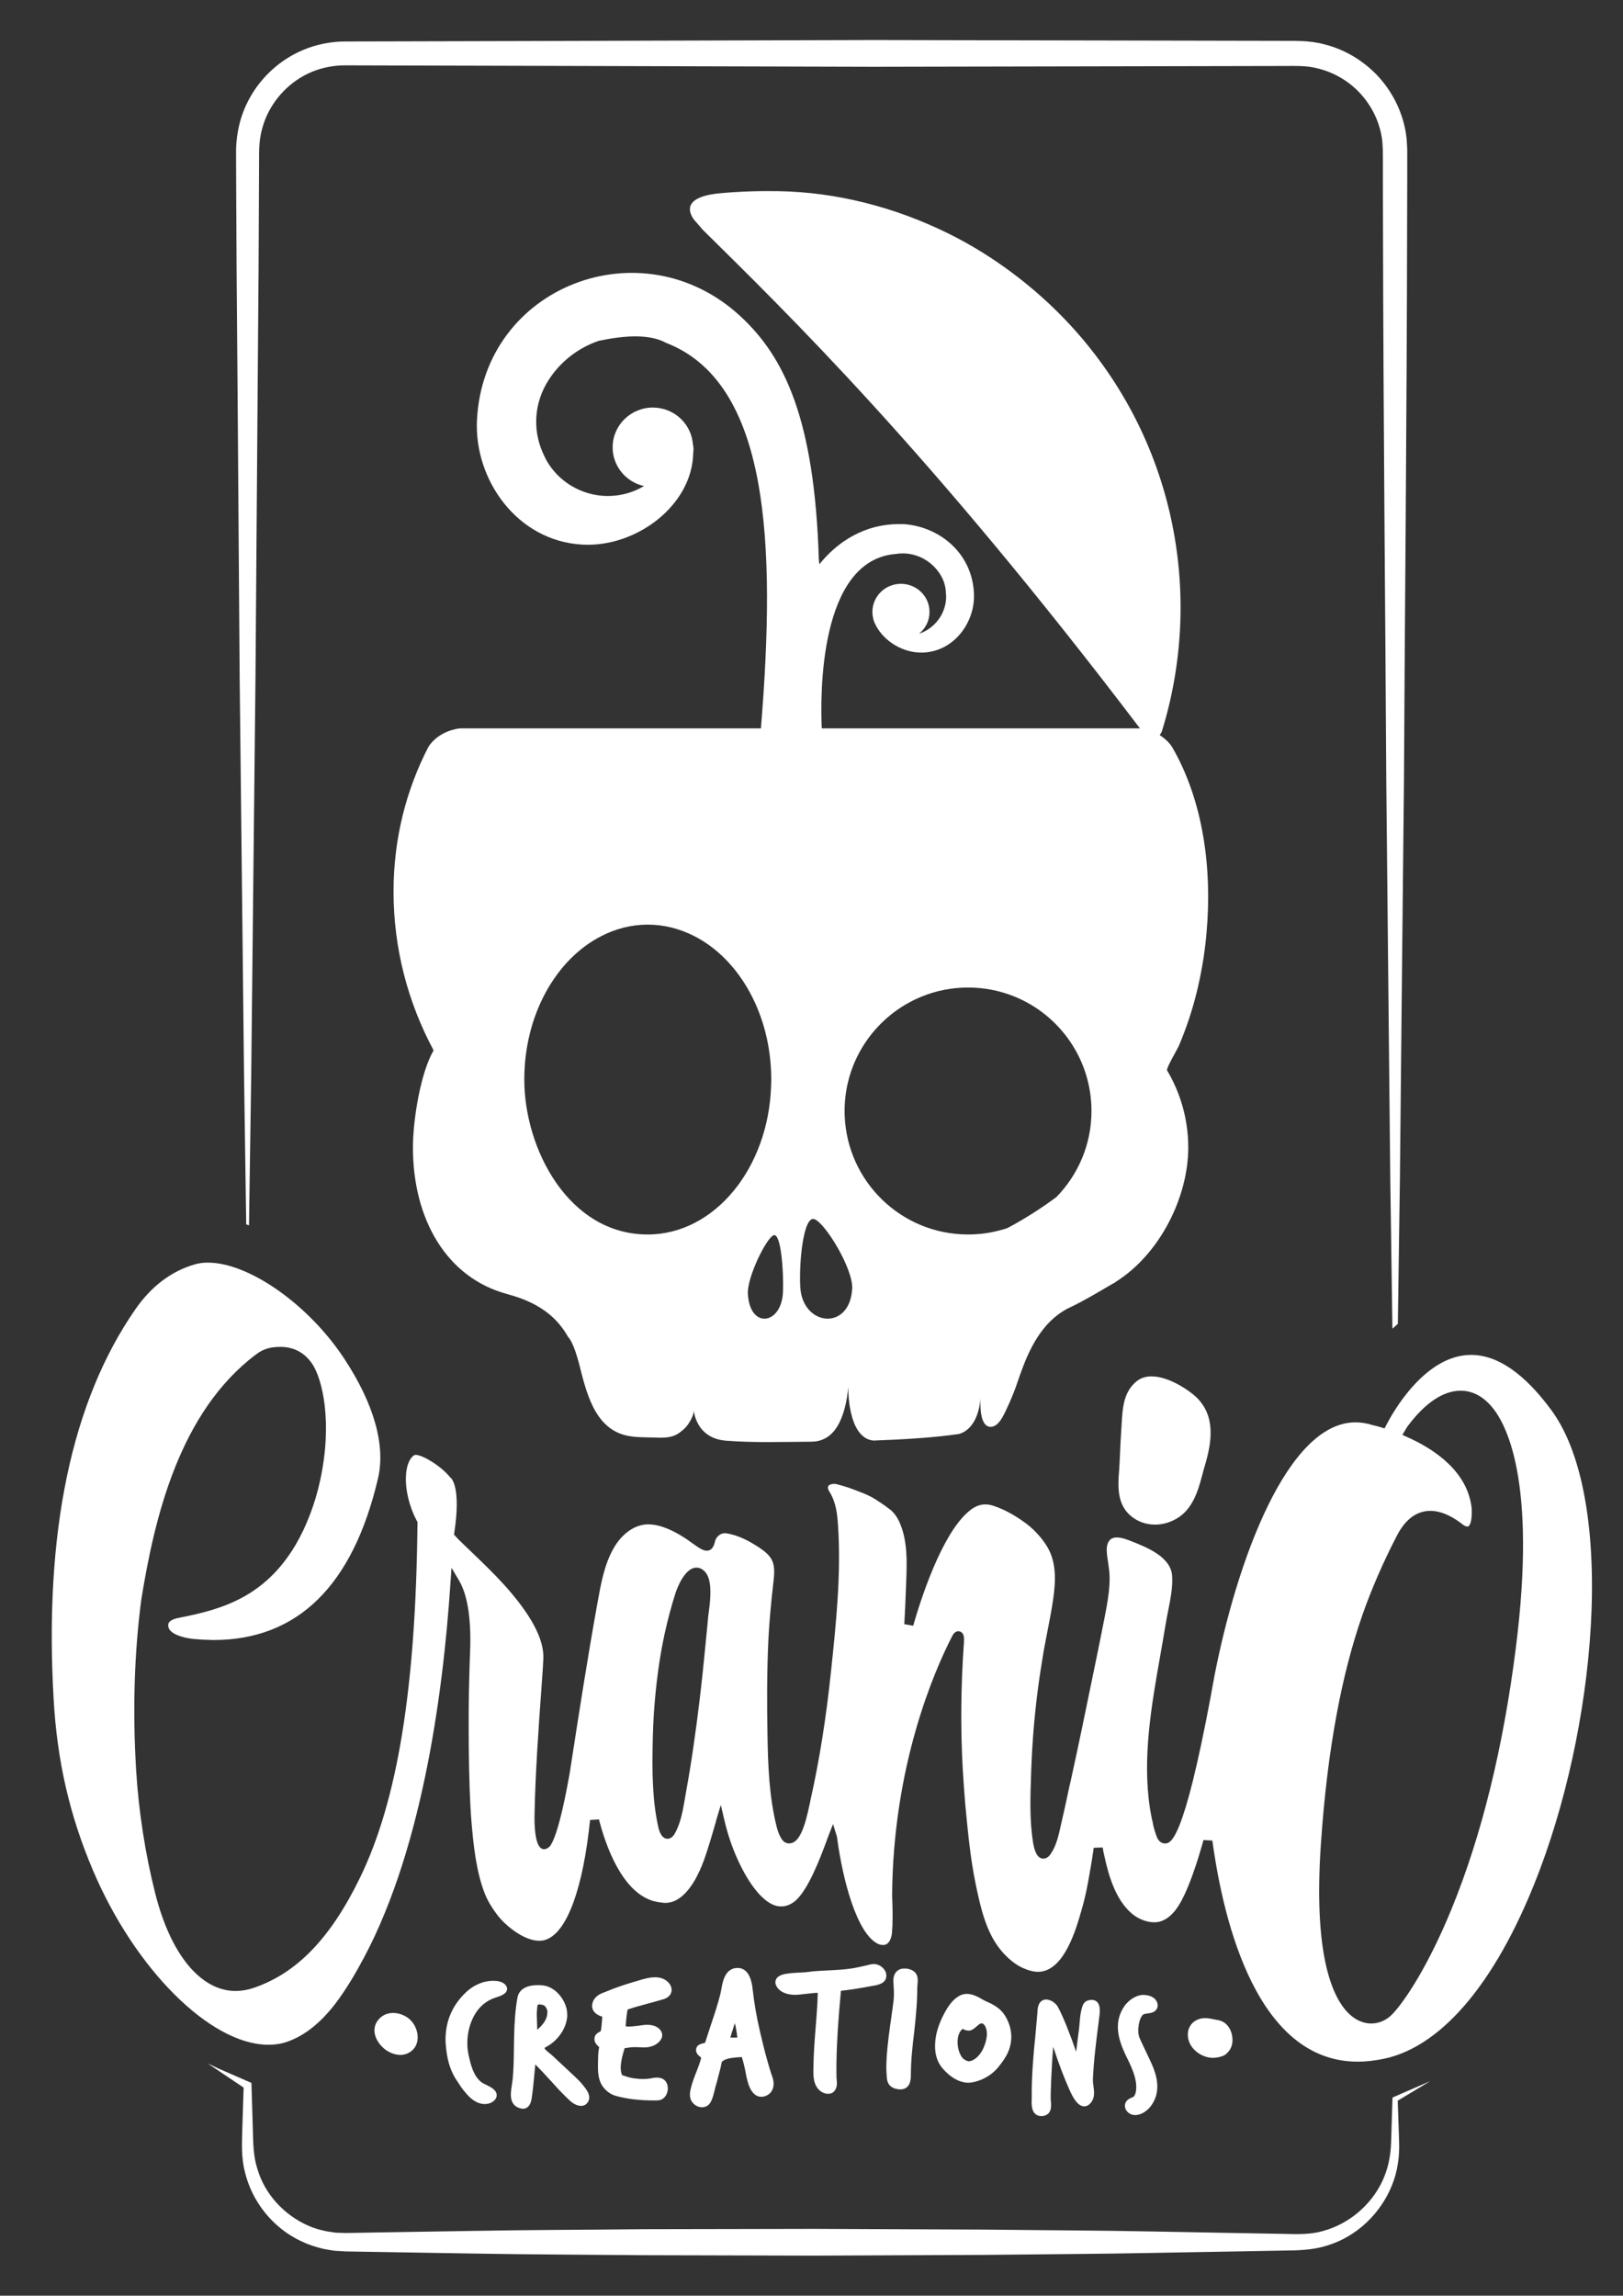
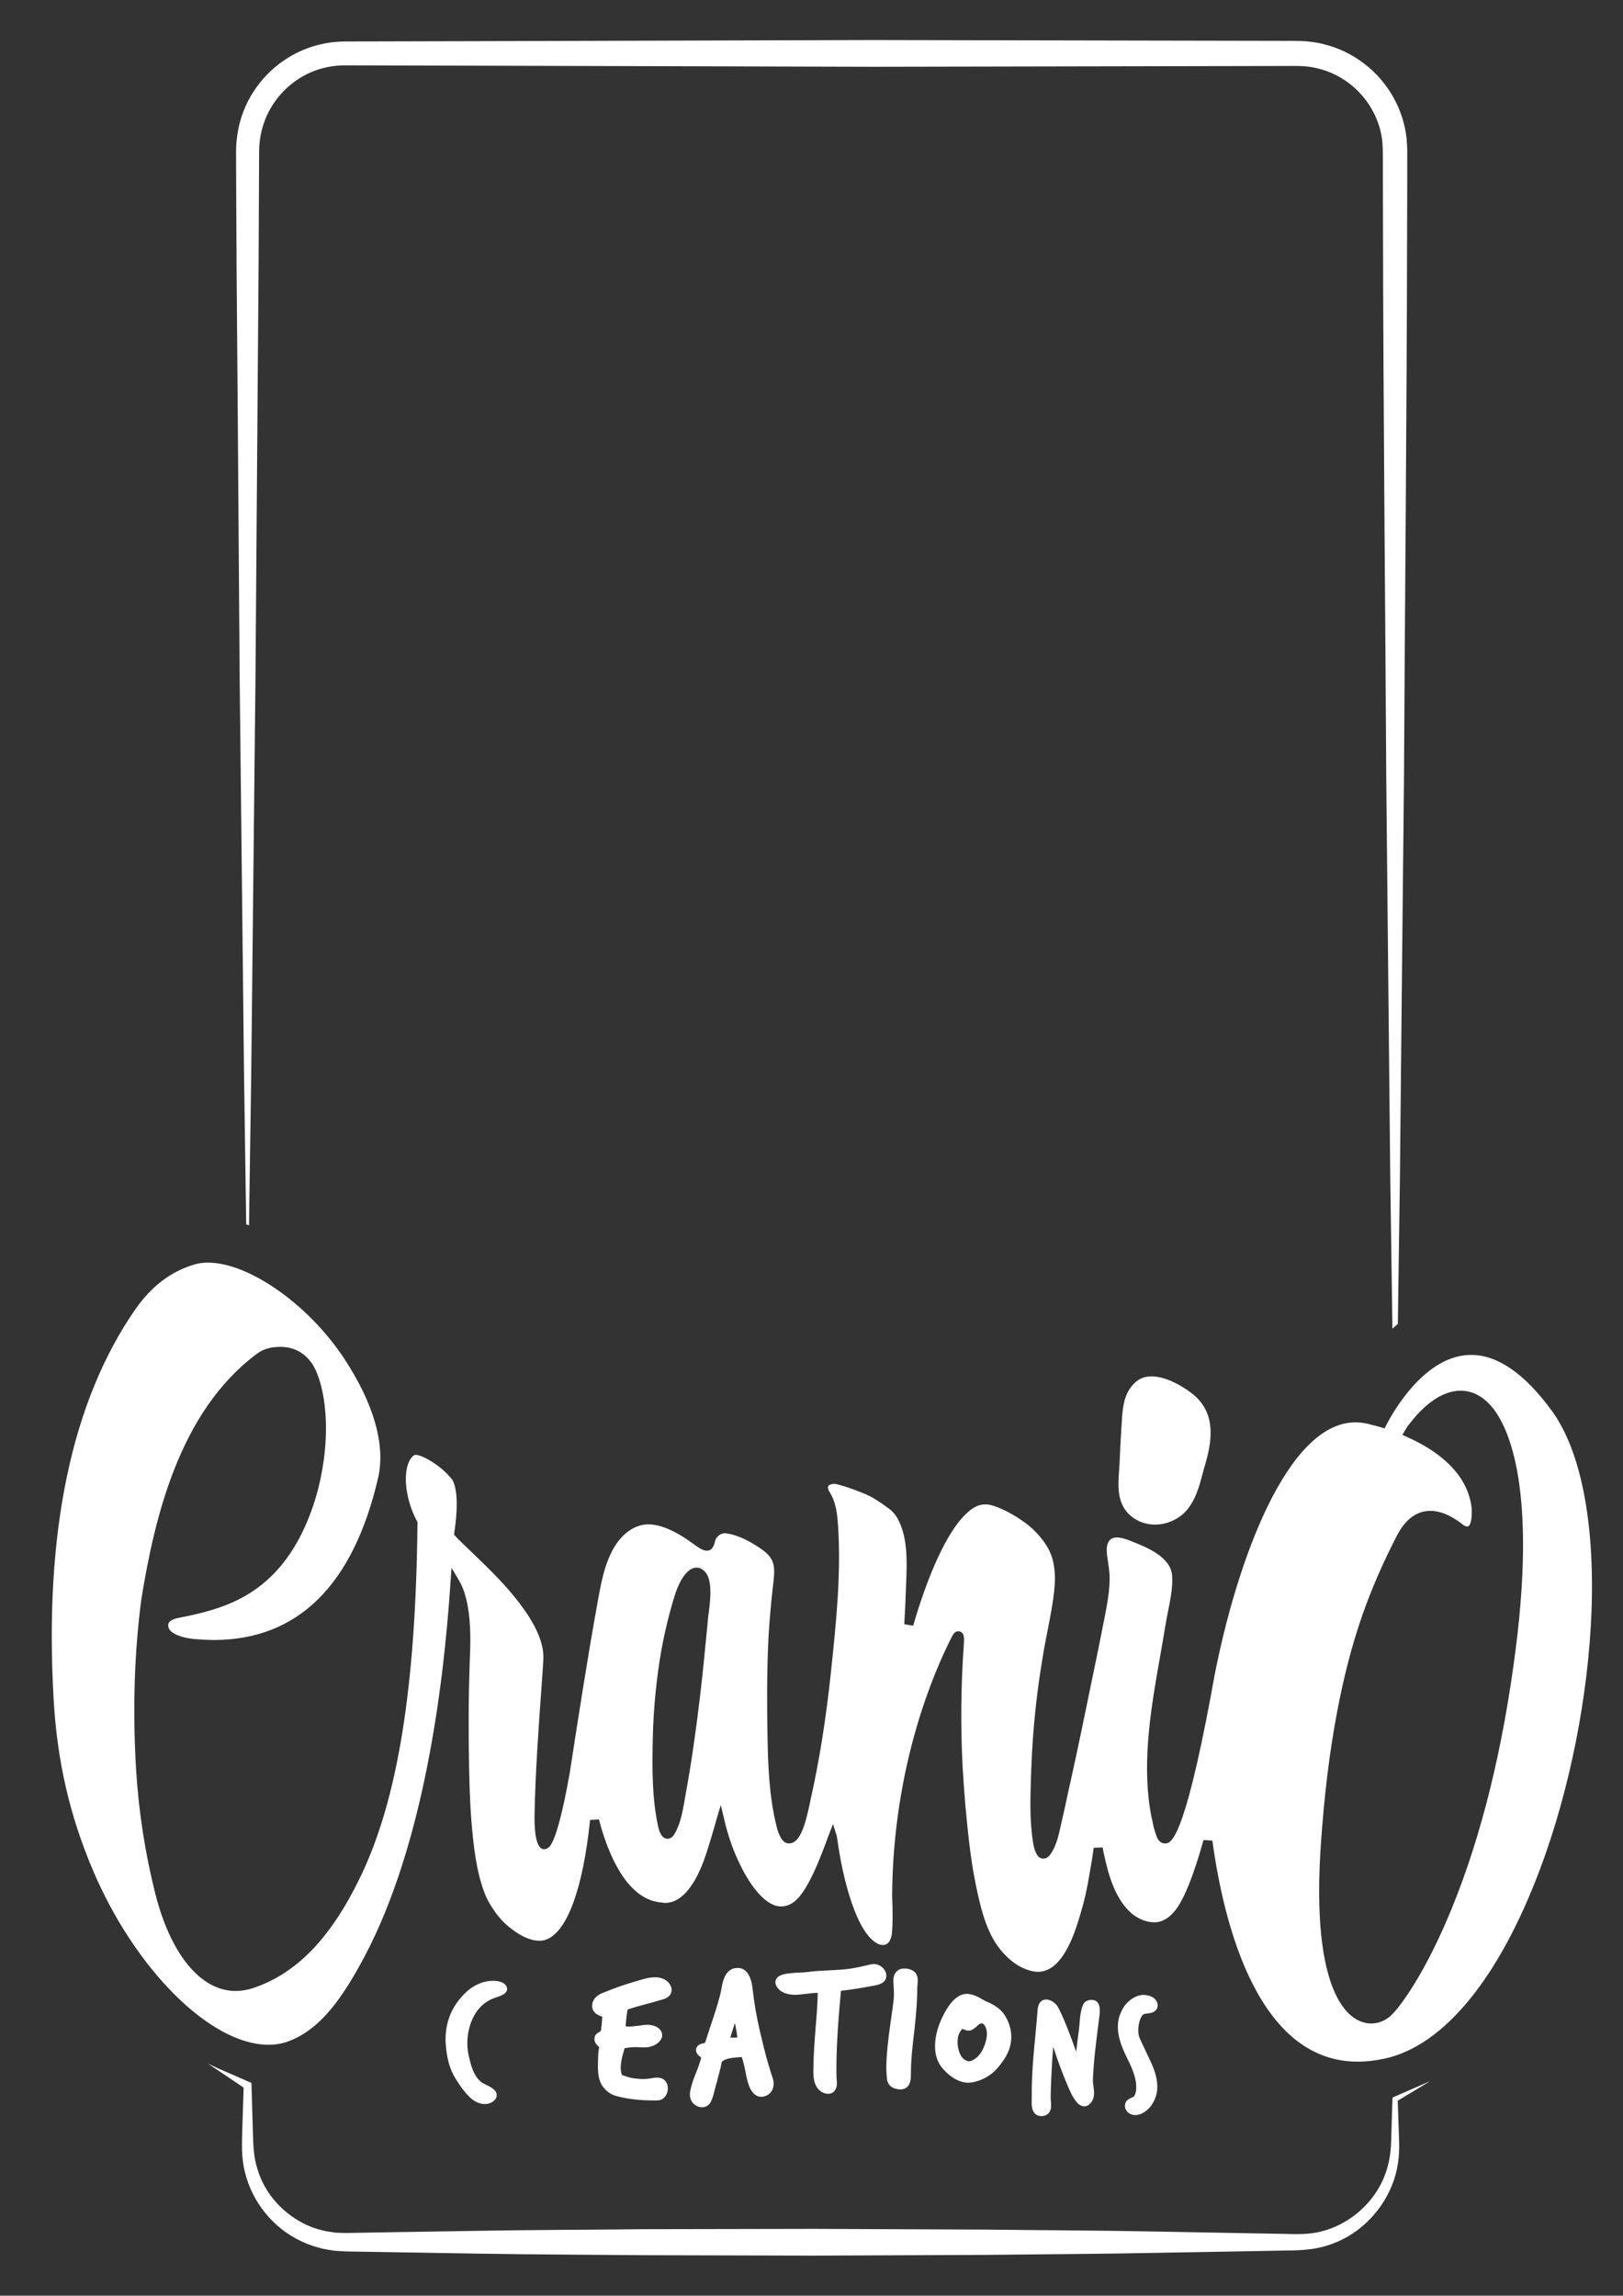
<svg xmlns="http://www.w3.org/2000/svg" xmlns:xlink="http://www.w3.org/1999/xlink" version="1.1" id="Layer_1" x="0px" y="0px" width="60.132px" height="85.039px" viewBox="0 0 60.132 85.039" enable-background="new 0 0 60.132 85.039" xml:space="preserve">
  <rect x="0" y="0" width="60.132" height="85.039" fill="#333333" stroke="none" />
  <g>
    <g>
      <defs>
        <rect id="SVGID_1_" x="-1.269" y="0" width="63.401" height="85.039" />
      </defs>
      <clipPath id="SVGID_2_">
        <use xlink:href="#SVGID_1_" overflow="visible" />
      </clipPath>
-       <path clip-path="url(#SVGID_2_)" fill="#fff" d="M15.155,74.78c-0.169-0.136-0.384-0.214-0.588-0.214    c-0.254,0-0.47,0.114-0.601,0.324c-0.233,0.369,0.005,0.82,0.347,1.059c0.155,0.105,0.345,0.171,0.519,0.171    c0.097,0,0.188-0.021,0.271-0.057c0.405-0.187,0.437-0.623,0.297-0.949C15.345,74.983,15.257,74.863,15.155,74.78" />
-       <path clip-path="url(#SVGID_2_)" fill="#fff" d="M19.904,75.19c0-0.054,0-0.111-0.004-0.171    c-0.008-0.23-0.013-0.373-0.013-0.428c0.005-0.129,0.017-0.242,0.029-0.32c0.006-0.012,0.04-0.018,0.073-0.018v-0.122l0.007,0.122    c0.097,0.001,0.166,0.026,0.203,0.069c0.046,0.057,0.072,0.117,0.081,0.177c0.003,0.05-0.001,0.109-0.014,0.173    C20.232,74.836,20.111,75.01,19.904,75.19 M21.641,77.294l-0.03-0.039c-0.114-0.148-0.246-0.27-0.374-0.39l-0.563-0.525    c-0.129-0.118-0.197-0.184-0.213-0.199l-0.201-0.167c-0.073-0.069-0.087-0.102-0.087-0.102c0-0.006,0.014-0.02,0.048-0.041    c0.21-0.108,0.387-0.261,0.527-0.452c0.139-0.187,0.222-0.381,0.257-0.594c0.02-0.113,0.013-0.244-0.013-0.37    c-0.091-0.399-0.447-0.847-0.928-0.875c-0.651-0.044-0.852,0.229-0.893,0.458c-0.074,0.405-0.114,0.91-0.125,1.499l-0.012,0.776    c-0.009,0.318-0.018,0.644-0.069,0.958l-0.004,0.036c-0.045,0.272-0.116,0.73,0.332,0.836c0.029,0.007,0.056,0.011,0.082,0.011    c0.129,0,0.287-0.075,0.329-0.428c0.028-0.196,0.053-0.392,0.07-0.592c0.023-0.264,0.044-0.473,0.059-0.621    c0.165,0.165,0.38,0.392,0.641,0.682c0.149,0.168,0.302,0.332,0.461,0.487c0.07,0.068,0.135,0.133,0.206,0.197    c0.086,0.078,0.241,0.169,0.386,0.169c0.113,0,0.206-0.053,0.258-0.15c0.049-0.077,0.058-0.171,0.03-0.268    C21.781,77.476,21.705,77.374,21.641,77.294" />
      <path clip-path="url(#SVGID_2_)" fill="#fff" d="M24.266,73.244c-0.172,0-0.342,0.042-0.494,0.087    c-0.347,0.1-0.689,0.2-1.029,0.33c-0.153,0.062-0.307,0.121-0.47,0.185c-0.264,0.125-0.326,0.31-0.336,0.443    c-0.004,0.138,0.058,0.317,0.378,0.416c-0.008,0.14-0.022,0.277-0.037,0.419c-0.015,0.114-0.016,0.119-0.061,0.141    c-0.113,0.054-0.179,0.128-0.19,0.223c-0.021,0.156,0.069,0.243,0.122,0.294c0.015,0.016,0.033,0.029,0.048,0.047    c0.003,0.014-0.006,0.056-0.012,0.084c-0.005,0.028-0.009,0.06-0.012,0.085c-0.009,0.1-0.015,0.196-0.015,0.296l-0.002,0.09    c-0.007,0.317-0.016,0.709,0.241,0.985c0.123,0.137,0.267,0.227,0.424,0.27c0.412,0.113,0.869,0.168,1.403,0.168l0.137-0.002    c0.128,0,0.242-0.069,0.309-0.182c0.086-0.136,0.098-0.323,0.029-0.462c-0.054-0.116-0.191-0.253-0.545-0.18    c-0.203,0.042-0.424,0.042-0.682,0.004c-0.1-0.015-0.188-0.036-0.303-0.077c-0.074-0.025-0.119-0.045-0.117-0.031    c-0.121-0.27-0.014-0.653,0.076-0.96l0.011-0.045c0.028-0.006,0.07-0.01,0.145-0.021c0.117-0.022,0.256-0.022,0.395-0.015    c0.147,0.007,0.306,0.026,0.502-0.047c0.11-0.04,0.308-0.16,0.348-0.342c0.02-0.104-0.016-0.209-0.1-0.29    c-0.107-0.1-0.253-0.152-0.449-0.152c-0.11,0-0.224,0.017-0.321,0.035l-0.045,0.003c-0.135,0.018-0.237,0.027-0.313,0.027    c-0.042,0-0.084-0.003-0.12-0.009c0.022-0.341,0.052-0.527,0.073-0.622c0.171-0.06,0.41-0.13,0.705-0.208    c0.211-0.055,0.425-0.116,0.636-0.178c0.08-0.027,0.146-0.064,0.196-0.117c0.136-0.139,0.121-0.35-0.032-0.505    C24.634,73.305,24.471,73.244,24.266,73.244" />
      <path clip-path="url(#SVGID_2_)" fill="#fff" d="M27.059,75.48c0.048-0.177,0.111-0.356,0.166-0.534    c0.011,0.034,0.02,0.071,0.027,0.104c0.032,0.155,0.054,0.298,0.066,0.427C27.213,75.477,27.123,75.477,27.059,75.48     M28.452,76.413c-0.105-0.365-0.201-0.753-0.294-1.154c-0.134-0.578-0.219-1.078-0.272-1.569c-0.068-0.656-0.34-0.791-0.557-0.791    c-0.039,0-0.081,0.006-0.125,0.013c-0.356,0.086-0.434,0.507-0.481,0.79c-0.013,0.06-0.023,0.117-0.035,0.168    c-0.097,0.387-0.227,0.775-0.353,1.149c-0.071,0.218-0.146,0.436-0.212,0.653c-0.018,0.005-0.048,0.013-0.066,0.017    c-0.086,0.021-0.197,0.049-0.246,0.15c-0.02,0.039-0.039,0.11-0.003,0.197c0.028,0.069,0.081,0.113,0.124,0.145    c0.015,0.013,0.039,0.032,0.042,0.041c0.005,0.008-0.001,0.037-0.019,0.095c-0.045,0.151-0.099,0.294-0.155,0.435    c-0.078,0.194-0.157,0.397-0.206,0.608c-0.028,0.114-0.084,0.349,0.068,0.529c0.088,0.108,0.222,0.171,0.348,0.171    c0.128,0,0.239-0.061,0.307-0.171c0.073-0.118,0.107-0.255,0.139-0.38l0.015-0.056c0.015-0.064,0.036-0.136,0.05-0.201    c0.025-0.075,0.045-0.15,0.066-0.229l0.015-0.065c0.03-0.113,0.06-0.224,0.089-0.34c0.007-0.016,0.011-0.046,0.018-0.078    c0.008-0.043,0.028-0.154,0.039-0.171c0.084-0.072,0.207-0.117,0.382-0.139c0.029-0.004,0.221-0.025,0.352-0.032    c0.064,0.192,0.115,0.409,0.159,0.655c0.045,0.224,0.158,0.818,0.563,0.818c0.057,0,0.112-0.01,0.167-0.032    c0.297-0.118,0.338-0.435,0.251-0.684C28.557,76.775,28.508,76.593,28.452,76.413" />
      <path clip-path="url(#SVGID_2_)" fill="#fff" d="M32.376,72.753L32.376,72.753c-0.09,0.004-0.172,0.024-0.25,0.045    l-0.071,0.017c-0.153,0.037-0.305,0.068-0.46,0.096c-0.296,0.049-0.602,0.062-0.898,0.078c-0.247,0.012-0.5,0.022-0.75,0.057    c-0.113,0.016-0.226,0.019-0.34,0.025c-0.101,0.005-0.2,0.011-0.32,0.023c-0.223,0.024-0.464,0.064-0.537,0.234    c-0.029,0.061-0.044,0.167,0.053,0.302c0.122,0.167,0.343,0.258,0.649,0.265c0.099,0,0.269-0.019,0.497-0.046    c0.141-0.018,0.257-0.025,0.349-0.03c-0.005,0.308-0.032,0.722-0.074,1.234c-0.051,0.622-0.078,1.08-0.083,1.369l-0.001,0.121    c-0.013,0.302-0.028,0.712,0.272,0.928c0.08,0.058,0.18,0.09,0.273,0.09c0.091,0,0.17-0.032,0.224-0.096    c0.119-0.133,0.101-0.303,0.09-0.439c-0.006-0.035-0.007-0.071-0.007-0.1c-0.003-0.192-0.006-0.383,0-0.574    c0.01-0.696,0.067-1.572,0.165-2.606c0.102-0.014,0.274-0.037,0.345-0.044l0.086-0.012c0.246-0.039,0.482-0.078,0.727-0.125    l0.057-0.01c0.159-0.029,0.488-0.086,0.465-0.4c-0.003-0.019-0.003-0.036-0.006-0.05C32.789,72.917,32.584,72.753,32.376,72.753" />
-       <path clip-path="url(#SVGID_2_)" fill="#fff" d="M33.352,77.257v-0.005V77.257z M33.439,72.924    c-0.219,0.027-0.354,0.216-0.339,0.473l0.007,0.14c0.011,0.187,0.02,0.36,0.002,0.545c-0.024,0.21-0.053,0.417-0.084,0.625    l-0.039,0.28c-0.092,0.646-0.14,1.14-0.146,1.466c-0.005,0.188,0.003,0.37,0.021,0.545c0.013,0.138,0.089,0.371,0.461,0.398    l0.03,0.002c0.396,0,0.396-0.406,0.396-0.535c0-0.528,0.056-1.047,0.127-1.625c0.016-0.154,0.033-0.312,0.048-0.47    c0.028-0.28,0.048-0.572,0.058-0.871c0.003-0.05,0.003-0.1,0.003-0.151c0-0.065,0-0.131,0.006-0.197l0.005-0.059    c0.006-0.056,0.009-0.111,0.006-0.165c-0.002-0.063-0.017-0.122-0.041-0.176C33.867,72.954,33.609,72.903,33.439,72.924" />
+       <path clip-path="url(#SVGID_2_)" fill="#fff" d="M33.352,77.257v-0.005V77.257M33.439,72.924    c-0.219,0.027-0.354,0.216-0.339,0.473l0.007,0.14c0.011,0.187,0.02,0.36,0.002,0.545c-0.024,0.21-0.053,0.417-0.084,0.625    l-0.039,0.28c-0.092,0.646-0.14,1.14-0.146,1.466c-0.005,0.188,0.003,0.37,0.021,0.545c0.013,0.138,0.089,0.371,0.461,0.398    l0.03,0.002c0.396,0,0.396-0.406,0.396-0.535c0-0.528,0.056-1.047,0.127-1.625c0.016-0.154,0.033-0.312,0.048-0.47    c0.028-0.28,0.048-0.572,0.058-0.871c0.003-0.05,0.003-0.1,0.003-0.151c0-0.065,0-0.131,0.006-0.197l0.005-0.059    c0.006-0.056,0.009-0.111,0.006-0.165c-0.002-0.063-0.017-0.122-0.041-0.176C33.867,72.954,33.609,72.903,33.439,72.924" />
      <path clip-path="url(#SVGID_2_)" fill="#fff" d="M36.419,75.904c-0.096,0.196-0.278,0.42-0.514,0.453    c-0.073,0-0.181-0.06-0.231-0.111c-0.131-0.144-0.209-0.407-0.194-0.662c0.011-0.187,0.073-0.338,0.183-0.428    c0.011,0.001,0.03,0.012,0.042,0.019c0.045,0.019,0.101,0.051,0.211,0.045c0.105-0.01,0.201-0.096,0.288-0.173    c0.029-0.024,0.056-0.049,0.078-0.064c0.032-0.021,0.063-0.031,0.09-0.031c0.074,0,0.152,0.11,0.179,0.253    c0.015,0.065,0.017,0.135,0.01,0.213C36.549,75.568,36.497,75.738,36.419,75.904 M36.528,74.133    c-0.062-0.029-0.126-0.065-0.188-0.102c-0.211-0.122-0.495-0.246-0.761-0.117c-0.277,0.132-0.459,0.42-0.588,0.658    c-0.226,0.417-0.343,0.821-0.347,1.192c-0.008,0.356,0.093,0.65,0.3,0.881c0.296,0.329,0.607,0.496,0.915,0.505h0.013    c0.068,0,0.137-0.009,0.204-0.024c0.227-0.049,0.447-0.15,0.648-0.299c0.203-0.153,0.352-0.359,0.477-0.542    c0.078-0.119,0.139-0.234,0.184-0.358c0.151-0.423,0.094-0.872-0.155-1.271C37.052,74.378,36.786,74.244,36.528,74.133" />
      <path clip-path="url(#SVGID_2_)" fill="#fff" d="M40.351,74.091c-0.193,0.037-0.238,0.186-0.272,0.307    c-0.048,0.174-0.065,0.343-0.077,0.51c-0.006,0.083-0.014,0.165-0.024,0.252c-0.039,0.281-0.072,0.563-0.107,0.846    c-0.181-0.537-0.484-1.321-0.681-1.672c-0.073-0.129-0.257-0.266-0.43-0.266c-0.065,0-0.129,0.018-0.174,0.057    c-0.127,0.096-0.143,0.278-0.15,0.416l-0.003,0.048c-0.024,0.314-0.059,0.625-0.084,0.939l-0.025,0.243    c-0.05,0.545-0.103,1.194-0.098,1.854c0.001,0.029,0,0.065,0,0.103c-0.009,0.218-0.023,0.548,0.235,0.639    c0.037,0.014,0.082,0.019,0.125,0.019c0.126,0,0.24-0.054,0.296-0.147c0.078-0.119,0.064-0.284,0.052-0.417    c-0.004-0.026-0.004-0.055-0.005-0.082c-0.008-0.147,0.033-1.257,0.093-1.92c0.201,0.622,0.39,1.112,0.595,1.578    c0.136,0.308,0.312,0.627,0.554,0.627c0.093,0,0.178-0.046,0.253-0.142c0.147-0.18,0.115-0.412,0.087-0.616    c-0.011-0.083-0.021-0.161-0.019-0.231c0.027-0.673,0.114-1.355,0.198-2.017l0.035-0.278c0.016-0.117,0.04-0.291,0.004-0.43    C40.686,74.133,40.543,74.05,40.351,74.091" />
-       <path clip-path="url(#SVGID_2_)" fill="#fff" d="M45.593,75.216c-0.063-0.143-0.162-0.257-0.279-0.32    c-0.083-0.048-0.167-0.062-0.243-0.076l-0.069-0.013c-0.081-0.016-0.164-0.035-0.245-0.043c-0.415-0.053-0.739,0.205-0.748,0.588    c-0.012,0.481,0.439,0.84,0.864,0.874c0.019,0,0.04,0.003,0.061,0.003c0.14,0,0.297-0.034,0.413-0.088    c0.101-0.053,0.197-0.167,0.244-0.256C45.688,75.701,45.688,75.444,45.593,75.216" />
      <path clip-path="url(#SVGID_2_)" fill="#fff" d="M18.281,73.375c-0.118,0-0.244,0.017-0.349,0.044    c-0.242,0.068-0.464,0.193-0.652,0.366c-0.495,0.462-0.758,1.034-0.772,1.704c-0.003,0.125,0.004,0.249,0.02,0.383    c0.036,0.33,0.111,0.758,0.37,1.158l0.03,0.045c0.091,0.141,0.193,0.302,0.325,0.451c0.162,0.193,0.392,0.414,0.713,0.414h0.004    c0.167-0.001,0.319-0.078,0.392-0.192c0.066-0.106,0.052-0.229-0.044-0.326c-0.087-0.09-0.209-0.147-0.308-0.194    c-0.076-0.037-0.148-0.073-0.198-0.115c-0.285-0.248-0.369-0.634-0.448-0.971c-0.084-0.381-0.061-0.785,0.065-1.163    c0.033-0.094,0.071-0.185,0.117-0.277c0.192-0.362,0.462-0.594,0.829-0.71c0.158-0.05,0.322-0.109,0.385-0.219    c0.048-0.083,0.034-0.173-0.038-0.252C18.613,73.4,18.42,73.375,18.281,73.375" />
      <path clip-path="url(#SVGID_2_)" fill="#fff" d="M42.342,74.636c0.035-0.035,0.098-0.041,0.17-0.05    c0.073-0.011,0.162-0.019,0.24-0.064c0.095-0.056,0.144-0.147,0.14-0.251c-0.006-0.092-0.054-0.185-0.132-0.249    c-0.101-0.082-0.228-0.119-0.397-0.125c-0.098,0-0.195,0.023-0.291,0.069c-0.125,0.056-0.239,0.143-0.34,0.255    c-0.097,0.104-0.184,0.262-0.245,0.428c-0.186,0.549,0.029,1.104,0.289,1.622c0.063,0.126,0.114,0.236,0.156,0.341    c0.09,0.215,0.138,0.392,0.158,0.555c0.022,0.21,0,0.384-0.071,0.48c-0.018,0.027-0.043,0.039-0.091,0.056    c-0.041,0.019-0.089,0.037-0.131,0.071c-0.09,0.068-0.131,0.166-0.117,0.27c0.017,0.118,0.107,0.229,0.231,0.277    c0.048,0.02,0.101,0.027,0.152,0.027c0.13,0,0.244-0.052,0.32-0.1c0.174-0.104,0.315-0.278,0.408-0.5    c0.209-0.503,0-1.053-0.179-1.421l-0.027-0.059c-0.105-0.223-0.356-0.745-0.372-0.797c-0.045-0.123-0.052-0.274-0.026-0.448    C42.213,74.848,42.274,74.699,42.342,74.636" />
-       <path clip-path="url(#SVGID_2_)" fill="#fff" d="M43.437,27.69c-0.03-0.053-0.173-0.273-0.47-0.458    c0.029-0.04,0.055-0.083,0.081-0.142c1.529-4.951,0.539-10.557-3.122-14.746c-1.321-1.509-3.014-2.825-4.814-3.706    c-1.95-0.96-4.11-1.523-6.288-1.557C28.09,7.07,27.327,7.094,26.57,7.169c-1.302,0.157-1.044,0.721-0.848,0.981l0.117,0.129v0.003    l0.197,0.228c3.099,3.067,8.351,8.135,16.199,18.472l-0.01-0.001h-1.652h-1.906h-8.221c-0.054-1.195-0.117-6.228,2.738-6.46    c0.194-0.031,0.398-0.031,0.604,0.016c0.458,0.1,0.848,0.396,1.078,0.793c0.089,0.151,0.141,0.313,0.167,0.479    c0.006,0.06,0.013,0.121,0.013,0.185c0.005,0.035,0.012,0.073,0.009,0.11c-0.006,0.637-0.426,1.177-1.004,1.372    c0.234-0.189,0.383-0.473,0.387-0.792c0.01-0.577-0.46-1.05-1.044-1.058c-0.584-0.008-1.063,0.452-1.072,1.029    c0,0.097,0.014,0.193,0.037,0.281c-0.003-0.003-0.004-0.006-0.004-0.006c0.001,0.012,0.007,0.022,0.01,0.032    c0.022,0.078,0.056,0.15,0.092,0.218c0.313,0.587,1.006,1.006,1.7,0.993c1.134-0.011,1.933-1.05,1.93-2.092    c-0.012-1.541-1.239-2.564-2.587-2.665c-0.028-0.002-0.053,0.002-0.081,0c-0.083-0.002-0.166-0.002-0.25,0.002    c-0.057,0.001-0.117,0.001-0.174,0.009c-0.038,0.004-0.074,0.01-0.116,0.013c-1.3,0.153-2.134,0.974-2.52,1.463    c-0.009-0.067-0.018-0.131-0.021-0.177c-0.16-5.19-1.266-7.503-2.915-9.02c-3.639-3.356-9.5-1.117-9.751,3.852    c-0.11,2.208,1.484,4.479,3.894,4.615c1.996,0.119,4.086-1.449,4.118-3.397c0.005-0.05,0.011-0.092,0.011-0.141l-0.015-0.179    c0,0.02-0.002,0.041-0.005,0.059c-0.027-0.777-0.667-1.406-1.468-1.418c-0.822-0.01-1.498,0.641-1.509,1.454    c-0.009,0.707,0.49,1.306,1.163,1.454c-0.402,0.239-0.87,0.375-1.374,0.368c-0.463-0.006-0.914-0.136-1.314-0.374    c-0.383-0.227-0.706-0.556-0.924-0.941c-0.057-0.107-0.108-0.216-0.156-0.327c-0.368-0.866-0.288-1.846,0.234-2.655    c0.43-0.673,1.089-1.19,1.858-1.451c0.9-0.189,1.795-0.262,2.422,0.039c0.021,0.011,0.039,0.024,0.061,0.032    c3.832,1.476,4.086,7.411,3.524,14.285H17.053c-0.051,0.006-0.102,0.011-0.149,0.021c-0.025,0.001-0.043,0.006-0.043,0.01    c-0.664,0.149-0.951,0.588-0.993,0.663c-0.825,1.6-1.287,3.403-1.287,5.355c0,2.106,0.532,4.103,1.484,5.878    c-0.483,0.829-0.766,2.571-0.766,3.601c0,2.626,1.225,4.83,3.514,5.432h-0.007c1.2,0.319,1.842,0.877,2.238,1.577    c0.126,0.134,0.265,0.446,0.416,1.02c0.256,1.005,0.552,2.335,1.706,2.628c0.33,0.083,0.674,0.074,1.015,0.083    c0.327,0.009,0.664,0.04,0.955-0.15c0.128-0.088,0.251-0.189,0.344-0.317c0.091-0.127,0.234-0.379,0.225-0.539    c0,0,0.065,1.036,1.198,1.125c1.041,0.081,2.117,0.043,3.16,0.037c0.754-0.006,1.07-0.637,1.233-1.243    c0.072-0.26,0.11-0.528,0.132-0.792c0,0-0.043,1.9,0.934,1.993c1.172-0.042,2.28-0.114,3.156-0.242    c0.246-0.063,0.715-0.315,0.813-1.324c-0.02,0.262-0.028,1.083,0.39,1.057c0.294-0.02,0.467-0.44,0.577-0.669    c0.162-0.34,0.307-0.698,0.427-1.063c0.011-0.033,0.023-0.066,0.034-0.097c0.013-0.04,0.027-0.078,0.039-0.116    c0.004-0.012,0.007-0.02,0.013-0.031c0.401-1.14,0.937-2.046,1.891-2.477c0.419-0.194,1.059-0.575,1.509-0.84    c0.023-0.01,0.047-0.023,0.069-0.036c0.021-0.015,0.047-0.031,0.068-0.043H41.34c1.633-1.023,2.685-3.142,2.685-4.973    c0-1.046-0.288-2.021-0.785-2.859c-0.041-0.072,0.383-0.79,0.436-0.907c0.139-0.329,0.264-0.662,0.378-1.002    c0.21-0.631,0.368-1.278,0.484-1.936c0.075-0.419,0.131-0.851,0.167-1.285C44.908,32.196,44.592,29.696,43.437,27.69     M23.998,45.729c-2.929,0-4.573-3.169-4.573-5.739c0-2.405,1.183-4.469,2.86-5.317c0.526-0.27,1.106-0.422,1.713-0.422    c0.608,0,1.186,0.152,1.718,0.422c1.676,0.848,2.859,2.912,2.859,5.317c0,0.077-0.002,0.156-0.006,0.231    C28.473,43.282,26.464,45.729,23.998,45.729 M29.008,47.864c-0.051,1.219-1.238,1.383-1.299,0.052    c-0.026-0.613,0.68-2.05,0.952-2.158C28.932,45.65,29.042,47.102,29.008,47.864 M31.574,47.738    c-0.092,1.583-1.844,1.39-1.924-0.062c-0.051-0.911,0.116-2.643,0.519-2.516C30.572,45.292,31.614,47.007,31.574,47.738     M39.14,44.342c-0.572,0.425-1.18,0.812-1.822,1.153c-0.1,0.034-0.204,0.063-0.312,0.089c-0.362,0.096-0.746,0.145-1.138,0.145    c-2.468,0-4.473-1.951-4.572-4.389c-0.001-0.064-0.004-0.124-0.004-0.185c0-1.918,1.185-3.561,2.859-4.24    c0.53-0.216,1.107-0.334,1.717-0.334c0.608,0,1.185,0.118,1.718,0.334c1.674,0.679,2.853,2.322,2.853,4.24    C40.439,42.395,39.944,43.517,39.14,44.342" />
      <path clip-path="url(#SVGID_2_)" fill="#fff" d="M50.303,76.37c-3.711,0-4.968-5.13-5.385-8.19l-0.329-0.019    c-0.161,0.586-0.584,2.016-1.028,2.581L43.55,70.76c0,0-0.005,0.003-0.006,0.007l-0.019,0.019    c-0.148,0.185-0.307,0.304-0.48,0.371c-0.086,0.035-0.179,0.051-0.284,0.051c-0.281,0-0.602-0.129-0.839-0.333    c-0.597-0.521-0.852-1.399-1.02-2.189c-0.015-0.065-0.029-0.132-0.039-0.2l-0.011-0.05l-0.33,0.011    c-0.054,0.398-0.122,0.797-0.209,1.272c-0.066,0.363-0.148,0.719-0.248,1.057c-0.197,0.689-0.614,2.127-1.482,2.257    c-0.037,0.006-0.079,0.009-0.12,0.009c-0.182,0-0.388-0.057-0.629-0.172c-0.292-0.144-0.622-0.436-0.861-0.771    c-0.454-0.624-0.652-1.469-0.819-2.283c-0.21-1.001-0.301-2.045-0.39-2.968c-0.036-0.43-0.068-0.882-0.096-1.341    c-0.082-1.504-0.068-3.057,0.042-4.605V60.9l0.003-0.034c0.012-0.213-0.003-0.314-0.066-0.379    c-0.036-0.037-0.087-0.061-0.14-0.061c-0.135,0-0.202,0.132-0.23,0.184c-0.66,1.28-2.19,4.778-2.224,9.606    c0.014,0.318,0.021,0.608,0.018,0.869l-0.004,0.083v0.122c-0.006,0.127-0.014,0.244-0.022,0.344    c-0.07,0.414-0.267,0.414-0.334,0.414c-0.051,0-0.11-0.011-0.171-0.036c-0.787-0.365-1.314-2.346-1.525-3.93    c-0.004-0.034-0.008-0.053-0.008-0.053l-0.143-0.461l-0.175,0.448c-0.02,0.051-0.045,0.116-0.071,0.195    c-0.205,0.547-0.675,1.832-1.185,2.229c-0.155,0.12-0.319,0.18-0.49,0.18c-0.048,0-0.099-0.003-0.147-0.014    c-0.479-0.096-1.032-0.752-1.478-1.751c-0.199-0.443-0.347-0.883-0.469-1.384l-0.143-0.609l-0.18,0.601l-0.014,0.06    c-0.28,0.975-0.424,1.391-0.502,1.566c-0.007,0.027-0.017,0.052-0.026,0.073h-0.006l-0.045,0.111    c-0.043,0.097-0.094,0.195-0.146,0.296c-0.166,0.307-0.513,0.829-0.995,0.907c-0.046,0.009-0.085,0.013-0.13,0.013    c-0.034,0-0.073-0.001-0.106-0.006l-0.061-0.01c-0.074-0.005-0.15-0.017-0.243-0.042l-0.016-0.005    c-0.016-0.005-0.036-0.007-0.051-0.012c-1.15-0.353-1.743-2.044-1.994-3.018l-0.329,0.022c-0.257,2.514-0.843,4.125-1.605,4.421    c-0.039,0.016-0.07,0.024-0.103,0.035c-0.039,0.006-0.069,0.012-0.112,0.015c-0.02,0.002-0.041,0.002-0.06,0.002    c-0.011,0-0.026,0-0.033-0.002h-0.038c-0.286-0.021-0.612-0.17-0.966-0.44c-0.193-0.15-0.357-0.308-0.487-0.473    c-0.219-0.28-0.384-0.555-0.483-0.797c-0.329-0.825-0.433-1.804-0.51-2.735c-0.111-1.316-0.12-4.076-0.078-5.323l0.013-0.459    c0.01-0.224,0.015-0.446,0.023-0.669c0.025-1.119-0.117-1.946-0.419-2.452l-0.275-0.466l-0.038,0.541    c-0.28,4.258-1.097,10.187-3.398,14.251c-0.006,0.013-0.045,0.082-0.045,0.082c-0.23,0.409-0.46,0.772-0.702,1.11    c-0.553,0.766-1.156,1.284-1.801,1.534c-0.244,0.102-0.513,0.151-0.794,0.151H9.929c-2.137-0.012-4.925-2.789-6.488-6.468    c-0.862-2.028-1.326-4.046-1.455-6.352c-0.353-6.169,0.668-11.025,3.033-14.429c0.593-0.853,1.334-1.411,2.206-1.661    c0.144-0.042,0.31-0.063,0.486-0.063c1.533,0.008,3.745,1.576,5.05,3.568c1.101,1.677,1.529,3.207,1.244,4.425    c-0.93,3.974-2.98,5.987-6.095,5.987L7.87,60.75c-0.229-0.003-0.458-0.015-0.685-0.036c-0.419-0.04-0.871-0.188-0.94-0.424    c-0.02-0.071-0.015-0.126,0.007-0.174c0.071-0.126,0.289-0.169,0.404-0.193c1.545-0.301,3.142-0.753,4.292-2.69    c0.397-0.674,0.726-1.522,0.912-2.388c0.475-2.179,0.078-3.789-0.302-4.338c-0.284-0.409-0.68-0.615-1.177-0.615    c-0.095,0-0.196,0.006-0.302,0.022c-0.233,0.04-0.407,0.115-0.607,0.268c-2.809,2.125-3.739,5.973-4.238,9.08    c-0.26,1.978-0.323,4.091-0.192,6.287c0.094,1.546,0.341,3.137,0.712,4.599c0.569,2.25,1.679,3.599,2.969,3.604    c0.22,0,0.439-0.037,0.658-0.109c1.605-0.54,2.859-1.834,3.95-4.073c1.399-2.867,2.076-7.043,2.136-13.146l0.002-0.043    l-0.023-0.041c-0.318-0.59-0.47-1.322-0.386-1.866c0.041-0.269,0.142-0.473,0.283-0.569c0.007-0.005,0.022-0.012,0.058-0.012    c0.257,0.001,0.932,0.407,1.269,0.821l0.012,0.014l0.015,0.012c0.017,0.012,0.392,0.323,0.136,2.026l-0.011,0.08l0.054,0.06    c0.054,0.06,0.117,0.127,0.182,0.189c0.141,0.138,0.282,0.274,0.422,0.406c0.433,0.415,0.823,0.792,1.191,1.196    c1.016,1.128,1.494,2.031,1.46,2.756c-0.008,0.177-0.026,0.479-0.054,0.835l-0.019,0.276c-0.087,1.2-0.233,3.211-0.255,4.746    c-0.003,0.542,0.06,1.188,0.351,1.191c0.074,0,0.14-0.034,0.212-0.102l0.009-0.011l0.009-0.01    c0.216-0.305,0.467-1.241,0.724-2.702c0.344-2.221,0.653-4.22,1.016-6.233l0.016-0.088c0.123-0.687,0.251-1.395,0.587-1.991    c0.31-0.549,0.78-0.884,1.261-0.897h0.031c0.461,0,1.03,0.248,1.691,0.74c0.235,0.173,0.364,0.235,0.48,0.235    c0.223,0,0.28-0.254,0.302-0.349c0.034-0.16,0.2-0.299,0.356-0.299h0.02c0.319,0.036,0.695,0.182,1.067,0.41    c0.691,0.421,0.807,0.635,0.726,1.346c-0.1,0.851-0.153,1.498-0.188,2.099c-0.065,1.289-0.057,2.572-0.039,3.543    c0.018,1.186,0.06,2.341,0.335,3.453c0.027,0.12,0.143,0.524,0.329,0.608c0.045,0.023,0.091,0.032,0.138,0.032    c0.381,0,0.584-0.595,0.769-1.49c0.012-0.048,0.018-0.089,0.024-0.119c0.33-1.464,0.579-3.033,0.763-4.792    c0.186-1.763,0.375-3.586,0.258-5.355c-0.029-0.464-0.077-0.882-0.32-1.273c-0.024-0.034-0.035-0.055-0.036-0.071    c-0.025-0.056-0.025-0.101-0.006-0.134c0.027-0.051,0.114-0.084,0.218-0.084c0.04,0,0.081,0.007,0.118,0.018    c0.316,0.078,0.607,0.188,0.849,0.285c0.059,0.024,0.125,0.047,0.185,0.074c0.184,0.079,0.343,0.166,0.481,0.265    c0.089,0.059,0.169,0.107,0.239,0.16c0.036,0.026,0.079,0.058,0.122,0.093l0.014,0.009c0.15,0.096,0.282,0.258,0.374,0.437    c0.35,0.707,0.317,1.553,0.283,2.371c-0.003,0.087-0.007,0.173-0.01,0.258c-0.012,0.386-0.032,0.788-0.057,1.227l0.329,0.058    c0.279-0.974,1.036-3.325,2.012-4.194c0.117-0.108,0.227-0.184,0.343-0.233c0.098-0.045,0.207-0.067,0.318-0.067    c0.096,0,0.196,0.016,0.299,0.05c0.4,0.133,0.812,0.357,1.228,0.669c0.337,0.254,0.665,0.636,0.834,0.973    c0.314,0.627,0.225,1.387,0.117,2.051c-0.05,0.313-0.114,0.633-0.174,0.942c-0.047,0.24-0.095,0.487-0.14,0.735    c-0.084,0.499-0.166,1.024-0.234,1.56c-0.117,0.929-0.193,1.874-0.227,2.813l-0.007,0.194c-0.029,0.846-0.061,1.718,0.074,2.543    c0.065,0.399,0.19,0.591,0.383,0.591c0.1,0,0.193-0.06,0.271-0.175c0.21-0.305,0.3-0.715,0.378-1.079    c0.018-0.079,0.035-0.157,0.053-0.231c0.068-0.283,0.126-0.566,0.186-0.842c0.042-0.199,0.083-0.396,0.132-0.595    c0.275-1.248,0.532-2.495,0.792-3.768c0.052-0.262,0.106-0.521,0.161-0.78c0.085-0.423,0.177-0.86,0.259-1.291l0.022-0.104    c0.029-0.155,0.059-0.307,0.087-0.464c0.052-0.29,0.112-0.677,0.112-1.071c-0.003-0.192-0.028-0.377-0.054-0.552    c-0.026-0.161-0.05-0.314-0.054-0.467c-0.004-0.197,0.051-0.337,0.159-0.421c0.053-0.037,0.125-0.057,0.216-0.057    c0.118,0,0.266,0.033,0.446,0.104l0.081,0.031c0.583,0.23,1.462,0.578,1.52,1.272c0.032,0.419-0.061,0.885-0.151,1.335    c-0.032,0.169-0.066,0.325-0.09,0.483c-0.059,0.367-0.127,0.737-0.191,1.112c-0.334,1.893-0.681,3.849-0.382,5.74    c0.018,0.116,0.041,0.222,0.059,0.319c0.021,0.085,0.044,0.175,0.061,0.282l0.002,0.013c0.027,0.104,0.053,0.189,0.077,0.265    c0.019,0.061,0.04,0.118,0.063,0.169l0.004,0.013l0.012,0.023c0.09,0.145,0.193,0.174,0.269,0.174c0.204,0,0.682,0,1.709-5.504    c0.034-0.19,0.065-0.384,0.107-0.585l0.001-0.016v-0.004c0.844-4.38,2.724-9.49,5.244-9.49c0.208,0,0.419,0.034,0.631,0.102    l0.016,0.003c0,0,0.116,0.023,0.3,0.08l0.132,0.039l0.063-0.124c0.224-0.434,1.417-2.598,3.143-2.598    c0.979,0,1.979,0.692,2.978,2.054c1.075,1.461,1.601,4.096,1.483,7.42c-0.115,3.153-0.807,6.638-1.905,9.567    c-1.515,4.038-3.552,6.53-5.735,7.021C50.973,76.33,50.629,76.37,50.303,76.37 M52.996,55.967c-0.507,0-0.924,0.309-1.238,0.913    c-0.515,0.994-0.946,1.987-1.284,2.952c-0.384,1.103-0.7,2.322-0.943,3.629c-0.278,1.479-0.47,3.065-0.592,4.846    c-0.273,3.987,0.38,5.581,0.972,6.219c0.335,0.355,0.67,0.431,0.892,0.431c0.294,0,0.576-0.126,0.793-0.356    c0.484-0.512,1.344-1.835,2.181-3.879c1.113-2.715,1.914-5.968,2.383-9.667c0.795-6.26-0.375-8.364-0.919-8.978    c-0.329-0.372-0.708-0.561-1.127-0.561c-0.642,0-1.322,0.456-1.962,1.318l-0.008,0.008l-0.186,0.31l0.174,0.079    c1.005,0.446,2.237,1.268,2.392,2.628c0.026,0.479-0.062,0.621-0.1,0.662c-0.015,0.018-0.033,0.027-0.057,0.027    c-0.06,0-0.132-0.045-0.149-0.057C53.928,56.257,53.472,55.967,52.996,55.967 M25.806,58.069c-0.461,0-0.75,0.854-0.781,0.95    c-0.147,0.459-0.279,0.95-0.4,1.5c-0.193,0.889-0.325,1.856-0.401,2.969c-0.019,0.293-0.031,0.596-0.039,0.929    c-0.025,1.132-0.027,2.232,0.206,3.273c0.038,0.158,0.126,0.423,0.341,0.423c0.102,0,0.192-0.062,0.263-0.184    c0.224-0.384,0.306-0.871,0.38-1.301c0.015-0.078,0.027-0.154,0.039-0.228c0.192-1.045,0.359-2.191,0.516-3.508    c0.109-0.906,0.194-1.832,0.283-2.728l0.024-0.27c0.006-0.054,0.015-0.118,0.025-0.194c0.021-0.156,0.045-0.35,0.053-0.543    c0.027-0.514-0.053-0.828-0.254-0.99C25.983,58.1,25.897,58.069,25.806,58.069" />
      <path clip-path="url(#SVGID_2_)" fill="#fff" d="M42.796,56.476L42.796,56.476c-0.343,0-0.651-0.113-0.903-0.324    c-0.525-0.445-0.473-1.139-0.429-1.694c0.007-0.094,0.013-0.185,0.016-0.269c0.021-0.514,0.05-1.056,0.09-1.652    c0.035-0.497,0.102-1.009,0.54-1.37c0.148-0.12,0.333-0.182,0.554-0.182c0.638,0,1.387,0.514,1.653,0.765    c0.736,0.703,0.578,1.673,0.326,2.532c-0.035,0.108-0.065,0.221-0.093,0.336c-0.125,0.463-0.251,0.942-0.596,1.34    c-0.107,0.121-0.235,0.227-0.379,0.306C43.335,56.402,43.066,56.476,42.796,56.476" />
      <path clip-path="url(#SVGID_2_)" fill="#fff" d="M9.122,45.354c0,0-0.028-1.996-0.081-5.554    c-0.04-3.553-0.094-8.635-0.162-14.733c-0.022-3.05-0.046-6.351-0.071-9.844c-0.013-1.746-0.026-3.541-0.043-5.376    C8.762,8.932,8.756,8.004,8.751,7.07C8.748,6.601,8.746,6.131,8.746,5.66C8.74,5.179,8.831,4.592,9.026,4.11    c0.386-0.993,1.185-1.829,2.19-2.253c0.497-0.213,1.048-0.321,1.587-0.321c0.487,0,0.975-0.002,1.466-0.003    c1.963-0.006,3.947-0.011,5.947-0.015c3.999-0.012,8.065-0.023,12.132-0.035c4.062,0.009,8.127,0.016,12.127,0.024    c1.002,0.003,2,0.005,2.99,0.006c0.26,0.005,0.472-0.006,0.765,0.009c0.225,0.005,0.555,0.045,0.816,0.115    c0.544,0.133,1.053,0.379,1.49,0.716c0.882,0.664,1.466,1.698,1.579,2.784c0.013,0.137,0.016,0.273,0.023,0.409v0.366v0.72    c-0.001,0.48-0.001,0.958-0.004,1.435c-0.011,7.622-0.087,14.734-0.117,20.831c-0.065,6.098-0.114,11.178-0.15,14.735    c-0.05,3.554-0.077,5.407-0.077,5.407l-0.201,0.179c0,0-0.029-2.032-0.08-5.586c-0.036-3.557-0.088-8.637-0.148-14.735    c-0.032-6.097-0.109-13.209-0.122-20.831c0-0.477,0-0.955-0.003-1.435v-0.72l-0.004-0.359c-0.007-0.104-0.007-0.211-0.017-0.314    c-0.09-0.842-0.55-1.641-1.236-2.157c-0.34-0.256-0.733-0.445-1.15-0.546c-0.217-0.053-0.374-0.078-0.647-0.089    c-0.199-0.009-0.48-0.001-0.717-0.003c-0.99,0.002-1.988,0.003-2.99,0.006c-4,0.008-8.065,0.016-12.127,0.024    c-4.067-0.011-8.133-0.022-12.132-0.034c-2-0.003-3.984-0.011-5.947-0.015c-0.491-0.003-0.979-0.004-1.466-0.004    c-0.432-0.003-0.856,0.079-1.251,0.242c-0.784,0.326-1.419,0.983-1.727,1.762C9.669,4.831,9.603,5.196,9.6,5.66    c0,0.471-0.003,0.941-0.006,1.41C9.589,8.004,9.583,8.932,9.581,9.847c-0.015,1.835-0.026,3.63-0.041,5.376    c-0.024,3.493-0.052,6.794-0.074,9.844C9.4,31.165,9.345,36.247,9.308,39.8c-0.055,3.558-0.082,5.59-0.082,5.59L9.122,45.354z" />
      <path clip-path="url(#SVGID_2_)" fill="#fff" d="M52.99,77.091l-1.258,0.757l0.052-0.085l0.053,1.578    c0.021,0.526-0.056,1.107-0.269,1.618c-0.413,1.025-1.292,1.887-2.385,2.218c-0.538,0.18-1.138,0.186-1.646,0.191l-1.574,0.029    l-3.159,0.056c-2.103,0.042-4.21,0.05-6.316,0.075l-6.312,0.027l-6.313-0.016c-2.106-0.02-4.211-0.023-6.314-0.061l-3.158-0.052    L12.813,83.4L12.4,83.375c-0.142-0.021-0.298-0.045-0.441-0.075c-0.279-0.068-0.552-0.158-0.809-0.283    c-1.041-0.489-1.814-1.462-2.074-2.554c-0.147-0.551-0.11-1.118-0.098-1.631l0.051-1.58l0.08,0.134l-1.413-0.949l0.396,0.187    l1.143,0.498l0.081,0.033l0.003,0.097l0.047,1.58c0.015,0.538,0.015,1.035,0.168,1.503c0.274,0.951,1.005,1.723,1.879,2.107    c0.22,0.1,0.45,0.164,0.685,0.212l0.338,0.051l0.377,0.012l1.578-0.027l3.158-0.051c2.103-0.039,4.208-0.039,6.314-0.063    l6.313-0.012l6.312,0.027c2.106,0.026,4.213,0.029,6.316,0.072l3.159,0.058l1.574,0.028c0.547,0.015,1.014,0.029,1.487-0.108    c0.935-0.256,1.761-0.936,2.188-1.837c0.216-0.458,0.314-0.939,0.329-1.463l0.049-1.578l0.003-0.062l0.049-0.024L52.99,77.091z" />
    </g>
  </g>
</svg>